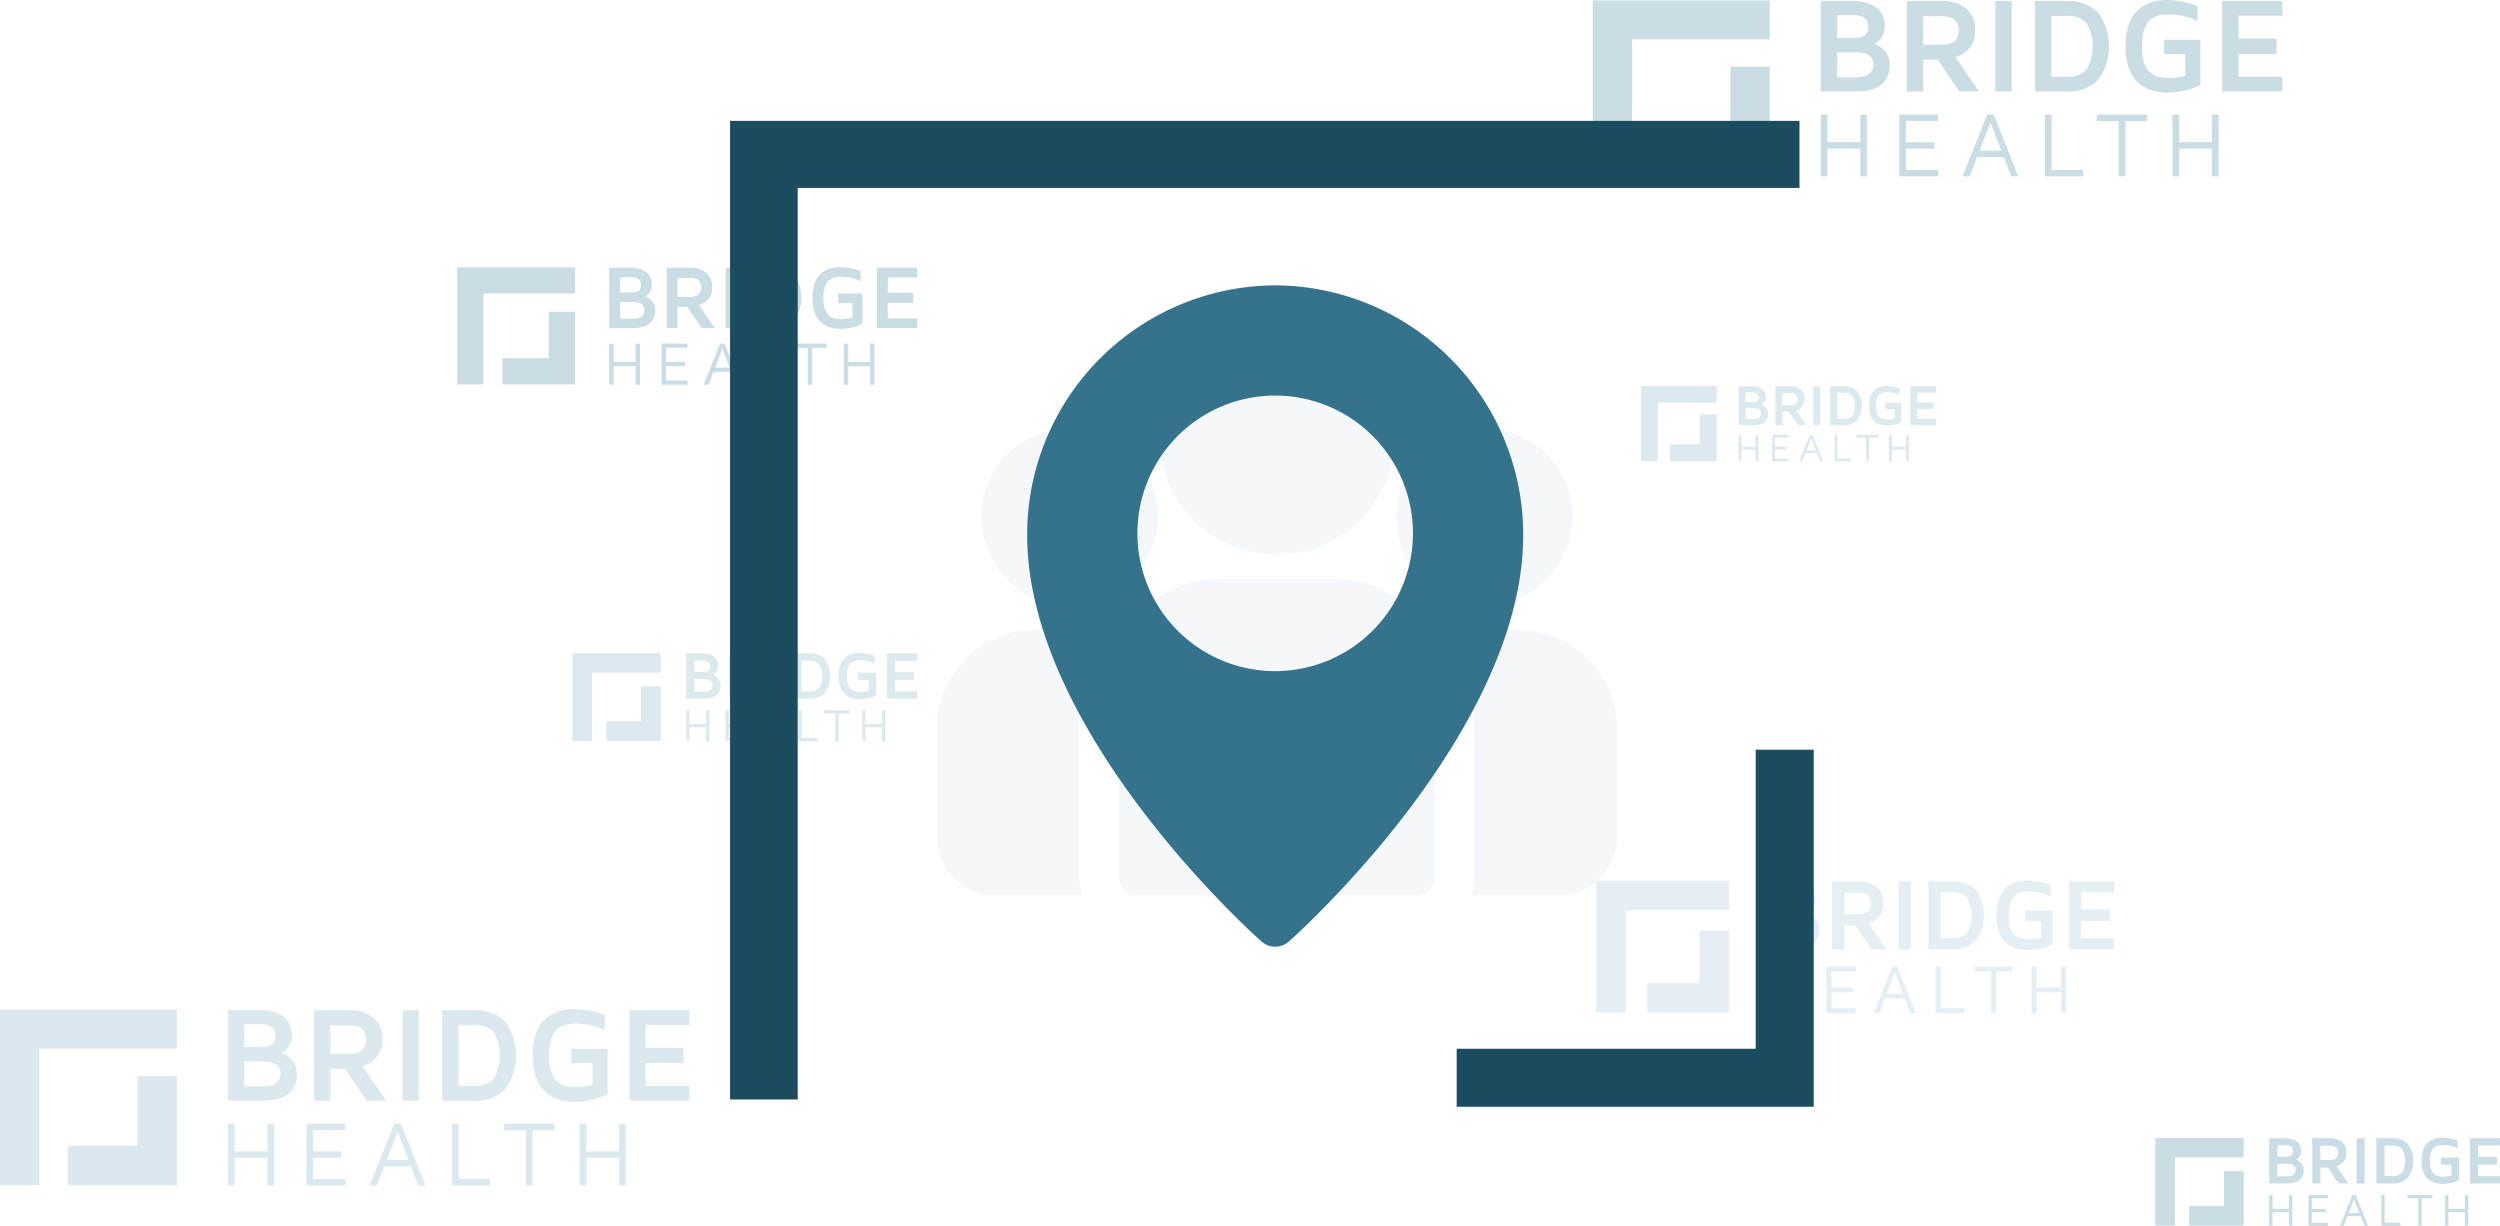
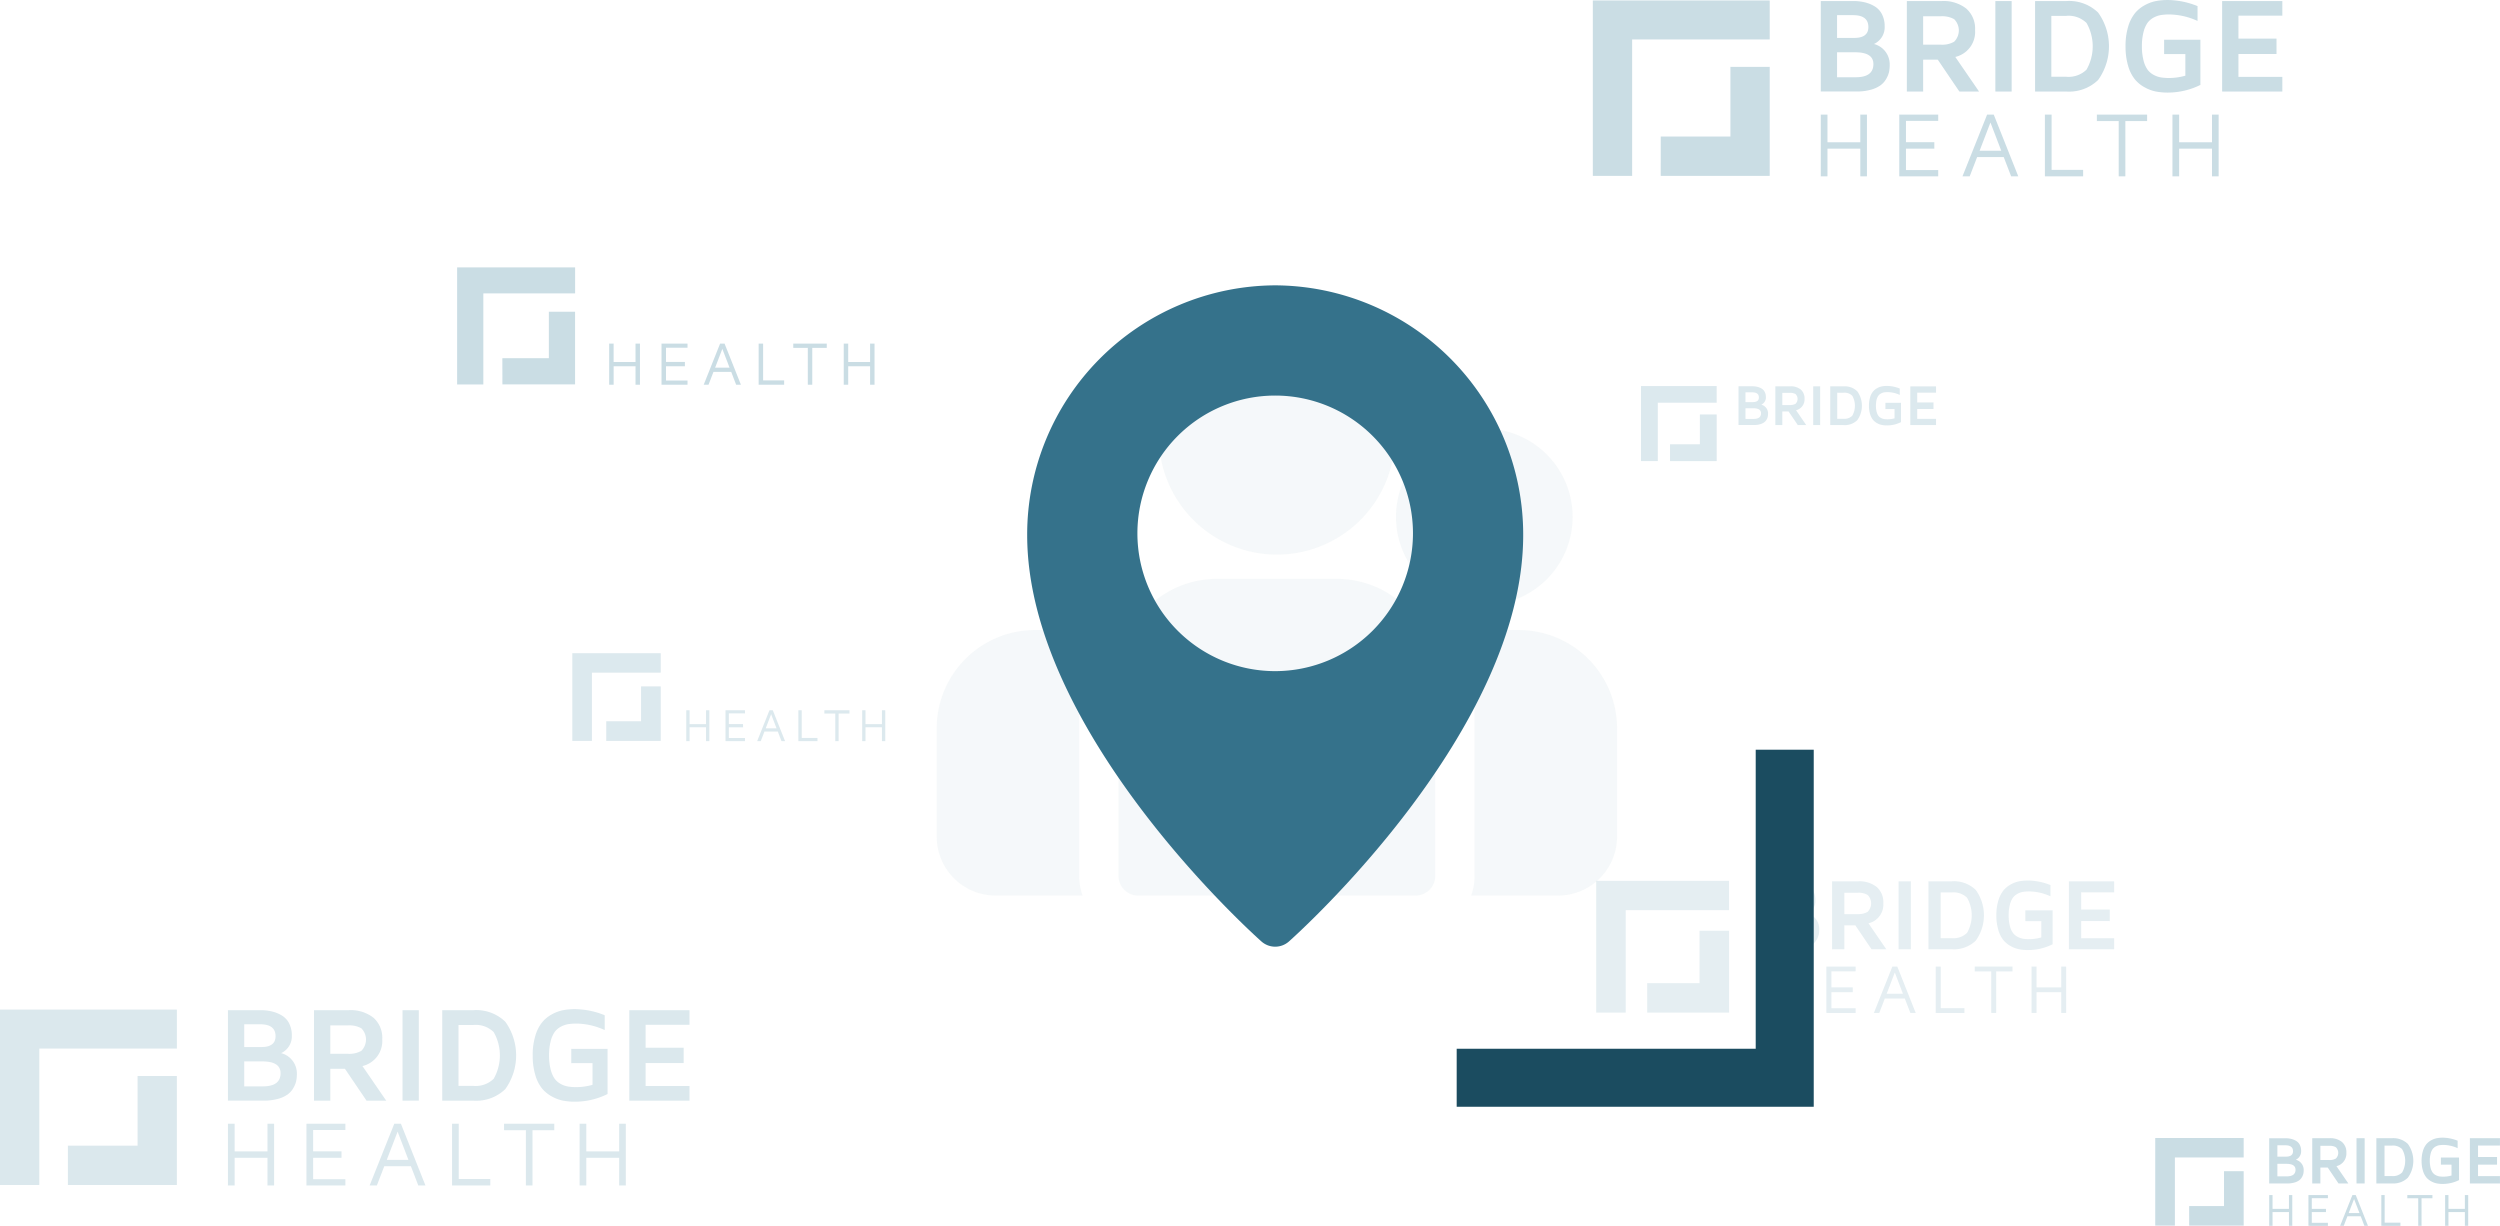
<svg xmlns="http://www.w3.org/2000/svg" width="252.694" height="123.912" viewBox="0 0 252.694 123.912">
  <defs>
    <style>.a{opacity:0.28;}.b{fill:#3f849f;}.c{opacity:0.19;}.d{opacity:0.14;}.e{opacity:0.18;}.f{opacity:0.05;}.g{fill:#35728b;}.h{fill:#1b4c60;}</style>
  </defs>
  <g transform="translate(-1181.307 -104)">
    <g transform="translate(49 4)">
      <g class="a" transform="translate(1200.807 -86.583)">
        <g transform="translate(92.5 186.583)">
          <path class="b" d="M215.075,194.832V185.69h3.293a4.911,4.911,0,0,1,1.165.131,3.547,3.547,0,0,1,1,.412,1.955,1.955,0,0,1,.733.8,2.666,2.666,0,0,1,.268,1.231,1.863,1.863,0,0,1-1.084,1.767,2.122,2.122,0,0,1,1.593,2.115,3.549,3.549,0,0,1-.064.689,2.417,2.417,0,0,1-.281.706,2.129,2.129,0,0,1-.569.653,3.027,3.027,0,0,1-.974.452,5.169,5.169,0,0,1-1.459.184h-3.621m1.646-1.439h1.894q1.78,0,1.78-1.332,0-1.191-1.84-1.191h-1.834v2.523m0-3.975h1.74q1.426,0,1.426-1.1,0-1.2-1.546-1.2h-1.62Zm7.054,5.414V185.69h3.507a3.73,3.73,0,0,1,2.5.76,2.7,2.7,0,0,1,.89,2.172,2.6,2.6,0,0,1-2,2.717l2.4,3.494h-1.988l-2.182-3.219h-1.479v3.219h-1.646m1.646-4.732h1.82a2.44,2.44,0,0,0,1.312-.3,1.608,1.608,0,0,0,0-2.282,2.485,2.485,0,0,0-1.312-.294h-1.82Zm7.3,4.732V185.69h1.646v9.142Zm4.015,0V185.69h3.152a4.215,4.215,0,0,1,3.219,1.165,5.842,5.842,0,0,1,0,6.813,4.213,4.213,0,0,1-3.223,1.165h-3.152m1.646-1.492h1.506a2.59,2.59,0,0,0,2.051-.719,4.76,4.76,0,0,0,0-4.718,2.59,2.59,0,0,0-2.051-.719h-1.506Zm7.5-3.072a6.741,6.741,0,0,1,.261-1.974,3.984,3.984,0,0,1,.673-1.355,3.32,3.32,0,0,1,.994-.823,3.937,3.937,0,0,1,1.138-.425,6.329,6.329,0,0,1,1.2-.107,8.183,8.183,0,0,1,3.012.616V187.7a7.02,7.02,0,0,0-2.851-.656,5.317,5.317,0,0,0-.85.06,2.391,2.391,0,0,0-.743.261,1.822,1.822,0,0,0-.622.542,2.831,2.831,0,0,0-.4.937,5.549,5.549,0,0,0-.157,1.405,5.611,5.611,0,0,0,.157,1.419,2.831,2.831,0,0,0,.4.937,1.822,1.822,0,0,0,.622.542,2.389,2.389,0,0,0,.746.261,5.33,5.33,0,0,0,.847.06,6.2,6.2,0,0,0,1.62-.234v-2.189h-2.148V189.6h3.668v4.564a7.39,7.39,0,0,1-3.273.776h-.027a6.332,6.332,0,0,1-1.2-.107,3.937,3.937,0,0,1-1.138-.425,3.367,3.367,0,0,1-.994-.816,3.9,3.9,0,0,1-.673-1.355,6.757,6.757,0,0,1-.261-1.968Zm9.765,4.565V185.69h6.084v1.479h-4.437v2.316h3.848v1.553h-3.848v2.316h4.437v1.479Z" transform="translate(-192.036 -185.583)" />
          <path class="b" d="M215.075,258.243v-6.238h.676V254.8h3.32v-2.795h.671v6.238h-.671v-2.795h-3.32v2.795Zm7.934,0v-6.238h3.936v.635h-3.26v2.151h2.868v.658h-2.868v2.16h3.26v.635Zm6.39,0,2.489-6.238h.671l2.479,6.238h-.721l-.749-1.945h-2.69l-.749,1.945H229.4m1.73-2.589h2.187l-1.091-2.854Zm6.6,2.589v-6.238h.676v5.585h3.187v.653Zm5.253-5.584v-.653h5.078v.653h-2.2v5.585h-.671v-5.585Zm7.641,5.584v-6.238h.676V254.8h3.32v-2.795h.671v6.238h-.671v-2.795H251.3v2.795Z" transform="translate(-192.036 -240.42)" />
          <g transform="translate(0 0.047)">
            <path class="b" d="M92.5,188.551h17.878v3.94H96.473V206.28H92.5Z" transform="translate(-92.5 -188.551)" />
            <path class="b" d="M128.155,235.222h11.017V224.205H135.2v7.044h-7.044Z" transform="translate(-121.293 -217.493)" />
          </g>
        </g>
      </g>
      <g class="c" transform="translate(1039.807 15.417)">
        <g transform="translate(92.5 186.583)">
          <path class="b" d="M215.075,194.832V185.69h3.293a4.911,4.911,0,0,1,1.165.131,3.547,3.547,0,0,1,1,.412,1.955,1.955,0,0,1,.733.8,2.666,2.666,0,0,1,.268,1.231,1.863,1.863,0,0,1-1.084,1.767,2.122,2.122,0,0,1,1.593,2.115,3.549,3.549,0,0,1-.064.689,2.417,2.417,0,0,1-.281.706,2.129,2.129,0,0,1-.569.653,3.027,3.027,0,0,1-.974.452,5.169,5.169,0,0,1-1.459.184h-3.621m1.646-1.439h1.894q1.78,0,1.78-1.332,0-1.191-1.84-1.191h-1.834v2.523m0-3.975h1.74q1.426,0,1.426-1.1,0-1.2-1.546-1.2h-1.62Zm7.054,5.414V185.69h3.507a3.73,3.73,0,0,1,2.5.76,2.7,2.7,0,0,1,.89,2.172,2.6,2.6,0,0,1-2,2.717l2.4,3.494h-1.988l-2.182-3.219h-1.479v3.219h-1.646m1.646-4.732h1.82a2.44,2.44,0,0,0,1.312-.3,1.608,1.608,0,0,0,0-2.282,2.485,2.485,0,0,0-1.312-.294h-1.82Zm7.3,4.732V185.69h1.646v9.142Zm4.015,0V185.69h3.152a4.215,4.215,0,0,1,3.219,1.165,5.842,5.842,0,0,1,0,6.813,4.213,4.213,0,0,1-3.223,1.165h-3.152m1.646-1.492h1.506a2.59,2.59,0,0,0,2.051-.719,4.76,4.76,0,0,0,0-4.718,2.59,2.59,0,0,0-2.051-.719h-1.506Zm7.5-3.072a6.741,6.741,0,0,1,.261-1.974,3.984,3.984,0,0,1,.673-1.355,3.32,3.32,0,0,1,.994-.823,3.937,3.937,0,0,1,1.138-.425,6.329,6.329,0,0,1,1.2-.107,8.183,8.183,0,0,1,3.012.616V187.7a7.02,7.02,0,0,0-2.851-.656,5.317,5.317,0,0,0-.85.06,2.391,2.391,0,0,0-.743.261,1.822,1.822,0,0,0-.622.542,2.831,2.831,0,0,0-.4.937,5.549,5.549,0,0,0-.157,1.405,5.611,5.611,0,0,0,.157,1.419,2.831,2.831,0,0,0,.4.937,1.822,1.822,0,0,0,.622.542,2.389,2.389,0,0,0,.746.261,5.33,5.33,0,0,0,.847.06,6.2,6.2,0,0,0,1.62-.234v-2.189h-2.148V189.6h3.668v4.564a7.39,7.39,0,0,1-3.273.776h-.027a6.332,6.332,0,0,1-1.2-.107,3.937,3.937,0,0,1-1.138-.425,3.367,3.367,0,0,1-.994-.816,3.9,3.9,0,0,1-.673-1.355,6.757,6.757,0,0,1-.261-1.968Zm9.765,4.565V185.69h6.084v1.479h-4.437v2.316h3.848v1.553h-3.848v2.316h4.437v1.479Z" transform="translate(-192.036 -185.583)" />
          <path class="b" d="M215.075,258.243v-6.238h.676V254.8h3.32v-2.795h.671v6.238h-.671v-2.795h-3.32v2.795Zm7.934,0v-6.238h3.936v.635h-3.26v2.151h2.868v.658h-2.868v2.16h3.26v.635Zm6.39,0,2.489-6.238h.671l2.479,6.238h-.721l-.749-1.945h-2.69l-.749,1.945H229.4m1.73-2.589h2.187l-1.091-2.854Zm6.6,2.589v-6.238h.676v5.585h3.187v.653Zm5.253-5.584v-.653h5.078v.653h-2.2v5.585h-.671v-5.585Zm7.641,5.584v-6.238h.676V254.8h3.32v-2.795h.671v6.238h-.671v-2.795H251.3v2.795Z" transform="translate(-192.036 -240.42)" />
          <g transform="translate(0 0.047)">
            <path class="b" d="M92.5,188.551h17.878v3.94H96.473V206.28H92.5Z" transform="translate(-92.5 -188.551)" />
            <path class="b" d="M128.155,235.222h11.017V224.205H135.2v7.044h-7.044Z" transform="translate(-121.293 -217.493)" />
          </g>
        </g>
      </g>
      <g class="a" transform="translate(1086.012 -59.583)">
        <g transform="translate(92.5 186.583)">
-           <path class="b" d="M215.075,191.752v-6.1h2.2a3.275,3.275,0,0,1,.777.087,2.365,2.365,0,0,1,.667.275,1.3,1.3,0,0,1,.489.536,1.778,1.778,0,0,1,.179.821,1.242,1.242,0,0,1-.723,1.179,1.415,1.415,0,0,1,1.063,1.411,2.368,2.368,0,0,1-.042.46,1.613,1.613,0,0,1-.187.471,1.42,1.42,0,0,1-.379.435,2.019,2.019,0,0,1-.65.3,3.448,3.448,0,0,1-.973.123h-2.415m1.1-.96h1.263q1.188,0,1.188-.888,0-.795-1.228-.795h-1.223v1.683m0-2.652h1.161q.951,0,.951-.732,0-.8-1.031-.8h-1.08Zm4.705,3.612v-6.1h2.339a2.488,2.488,0,0,1,1.665.507,1.8,1.8,0,0,1,.594,1.449,1.732,1.732,0,0,1-1.335,1.813l1.6,2.33h-1.326l-1.455-2.147h-.987v2.147h-1.1m1.1-3.156h1.214a1.628,1.628,0,0,0,.875-.2,1.072,1.072,0,0,0,0-1.522,1.657,1.657,0,0,0-.875-.2h-1.214Zm4.871,3.156v-6.1h1.1v6.1Zm2.679,0v-6.1h2.1a2.811,2.811,0,0,1,2.147.777,3.9,3.9,0,0,1,0,4.545,2.81,2.81,0,0,1-2.15.777h-2.1m1.1-1h1a1.728,1.728,0,0,0,1.368-.48,3.175,3.175,0,0,0,0-3.147,1.728,1.728,0,0,0-1.368-.48h-1Zm5-2.049a4.5,4.5,0,0,1,.174-1.317,2.657,2.657,0,0,1,.449-.9,2.215,2.215,0,0,1,.663-.549,2.626,2.626,0,0,1,.759-.283,4.222,4.222,0,0,1,.8-.071,5.458,5.458,0,0,1,2.009.411v1a4.683,4.683,0,0,0-1.9-.437,3.546,3.546,0,0,0-.567.04,1.6,1.6,0,0,0-.5.174,1.215,1.215,0,0,0-.415.362,1.888,1.888,0,0,0-.27.625,3.7,3.7,0,0,0-.1.938,3.743,3.743,0,0,0,.1.946,1.888,1.888,0,0,0,.27.625,1.215,1.215,0,0,0,.415.362,1.594,1.594,0,0,0,.5.174,3.555,3.555,0,0,0,.565.04,4.136,4.136,0,0,0,1.08-.156v-1.46h-1.433v-.969h2.446v3.045a4.93,4.93,0,0,1-2.183.518h-.018a4.224,4.224,0,0,1-.8-.071,2.626,2.626,0,0,1-.759-.283,2.246,2.246,0,0,1-.663-.545,2.6,2.6,0,0,1-.449-.9,4.507,4.507,0,0,1-.174-1.312Zm6.513,3.045v-6.1H246.2v.987h-2.96v1.545H245.8v1.036h-2.567v1.545h2.96v.987Z" transform="translate(-199.707 -185.583)" />
          <path class="b" d="M215.075,256.166v-4.161h.451v1.864h2.214v-1.864h.448v4.161h-.448V254.3h-2.214v1.864Zm5.292,0v-4.161h2.626v.423h-2.175v1.435h1.913v.439h-1.913v1.441h2.175v.423Zm4.263,0,1.66-4.161h.448l1.654,4.161h-.481l-.5-1.3h-1.794l-.5,1.3h-.487m1.154-1.727h1.459l-.728-1.9Zm4.4,1.727v-4.161h.451v3.725h2.126v.436Zm3.5-3.725v-.436h3.387v.436h-1.468v3.725h-.448v-3.725Zm5.1,3.725v-4.161h.451v1.864h2.214v-1.864h.448v4.161h-.448V254.3h-2.214v1.864Z" transform="translate(-199.707 -244.277)" />
          <g transform="translate(0 0.031)">
            <path class="b" d="M92.5,188.551h11.926v2.628H95.15v9.2H92.5Z" transform="translate(-92.5 -188.551)" />
            <path class="b" d="M128.155,231.554H135.5v-7.349h-2.65v4.7h-4.7Z" transform="translate(-123.578 -219.728)" />
          </g>
        </g>
      </g>
      <g class="d" transform="translate(1201.147 2.417)">
        <g transform="translate(92.5 186.583)">
          <path class="b" d="M215.075,192.531v-6.868h2.474a3.689,3.689,0,0,1,.875.1,2.663,2.663,0,0,1,.752.309,1.469,1.469,0,0,1,.551.6,2,2,0,0,1,.2.925,1.4,1.4,0,0,1-.814,1.327,1.594,1.594,0,0,1,1.2,1.589,2.666,2.666,0,0,1-.048.518,1.816,1.816,0,0,1-.211.53,1.6,1.6,0,0,1-.427.49,2.274,2.274,0,0,1-.731.339,3.883,3.883,0,0,1-1.1.138h-2.72m1.237-1.081h1.423q1.337,0,1.337-1,0-.895-1.383-.895h-1.378v1.9m0-2.986h1.307q1.071,0,1.071-.824,0-.9-1.161-.9h-1.217Zm5.3,4.067v-6.868h2.634a2.8,2.8,0,0,1,1.875.571,2.027,2.027,0,0,1,.669,1.631,1.95,1.95,0,0,1-1.5,2.041l1.8,2.624H225.6l-1.639-2.418h-1.111v2.418h-1.237m1.237-3.554h1.367a1.833,1.833,0,0,0,.985-.226,1.208,1.208,0,0,0,0-1.714,1.866,1.866,0,0,0-.985-.221h-1.367Zm5.485,3.554v-6.868h1.237v6.868Zm3.016,0v-6.868h2.368a3.166,3.166,0,0,1,2.418.875,4.389,4.389,0,0,1,0,5.118,3.164,3.164,0,0,1-2.421.875h-2.368m1.237-1.121h1.131a1.945,1.945,0,0,0,1.541-.54,3.576,3.576,0,0,0,0-3.544,1.946,1.946,0,0,0-1.541-.54h-1.131Zm5.631-2.308a5.063,5.063,0,0,1,.2-1.483,2.993,2.993,0,0,1,.505-1.018,2.494,2.494,0,0,1,.747-.618,2.957,2.957,0,0,1,.855-.319,4.754,4.754,0,0,1,.9-.08,6.147,6.147,0,0,1,2.262.463v1.131a5.274,5.274,0,0,0-2.142-.493,3.994,3.994,0,0,0-.638.045,1.8,1.8,0,0,0-.558.2,1.368,1.368,0,0,0-.468.407,2.127,2.127,0,0,0-.3.7,4.169,4.169,0,0,0-.118,1.056,4.215,4.215,0,0,0,.118,1.066,2.127,2.127,0,0,0,.3.7,1.368,1.368,0,0,0,.468.407,1.8,1.8,0,0,0,.561.2,4,4,0,0,0,.636.045,4.658,4.658,0,0,0,1.217-.176V189.69h-1.614V188.6H243.9v3.429a5.551,5.551,0,0,1-2.458.583h-.02a4.756,4.756,0,0,1-.9-.08,2.957,2.957,0,0,1-.855-.319,2.529,2.529,0,0,1-.747-.613,2.931,2.931,0,0,1-.505-1.018,5.076,5.076,0,0,1-.2-1.478Zm7.335,3.429v-6.868h4.57v1.111h-3.333v1.74h2.891v1.166h-2.891v1.74h3.333v1.111Z" transform="translate(-197.769 -185.583)" />
          <path class="b" d="M215.075,256.691v-4.686h.508v2.1h2.494v-2.1h.5v4.686h-.5v-2.1h-2.494v2.1Zm5.96,0v-4.686h2.957v.477h-2.449V254.1H223.7v.494h-2.154v1.622h2.449v.477Zm4.8,0,1.869-4.686h.5l1.863,4.686h-.542l-.563-1.461h-2.02l-.563,1.461h-.549m1.3-1.945h1.643l-.82-2.144Zm4.955,1.945v-4.686h.508v4.2h2.394v.491Zm3.946-4.2v-.491h3.814v.491H238.2v4.2h-.5v-4.2Zm5.74,4.2v-4.686h.508v2.1h2.494v-2.1h.5v4.686h-.5v-2.1h-2.494v2.1Z" transform="translate(-197.769 -243.303)" />
          <g transform="translate(0 0.035)">
            <path class="b" d="M92.5,188.551h13.43v2.96H95.484v10.358H92.5Z" transform="translate(-92.5 -188.551)" />
            <path class="b" d="M128.155,232.481h8.276v-8.276h-2.984V229.5h-5.291Z" transform="translate(-123 -219.163)" />
          </g>
        </g>
      </g>
      <g class="a" transform="translate(1257.653 28.417)">
        <g transform="translate(92.5 186.583)">
          <path class="b" d="M215.075,190.207v-4.571h1.646a2.456,2.456,0,0,1,.582.065,1.773,1.773,0,0,1,.5.206.978.978,0,0,1,.366.4,1.333,1.333,0,0,1,.134.616.931.931,0,0,1-.542.883,1.061,1.061,0,0,1,.8,1.057,1.775,1.775,0,0,1-.032.345,1.209,1.209,0,0,1-.141.353,1.064,1.064,0,0,1-.284.326,1.514,1.514,0,0,1-.487.226,2.585,2.585,0,0,1-.73.092h-1.81m.823-.719h.947q.89,0,.89-.666,0-.6-.92-.6H215.9v1.262m0-1.988h.87q.713,0,.713-.549,0-.6-.773-.6h-.81Zm3.527,2.707v-4.571h1.754a1.865,1.865,0,0,1,1.248.38,1.349,1.349,0,0,1,.445,1.086,1.3,1.3,0,0,1-1,1.359l1.2,1.747h-.994l-1.091-1.61h-.74v1.61h-.823m.823-2.366h.91a1.22,1.22,0,0,0,.656-.151.8.8,0,0,0,0-1.141,1.242,1.242,0,0,0-.656-.147h-.91Zm3.651,2.366v-4.571h.823v4.571Zm2.008,0v-4.571h1.576a2.107,2.107,0,0,1,1.61.582,2.921,2.921,0,0,1,0,3.407,2.106,2.106,0,0,1-1.611.582h-1.576m.823-.746h.753a1.3,1.3,0,0,0,1.026-.36,2.38,2.38,0,0,0,0-2.359,1.3,1.3,0,0,0-1.026-.36h-.753Zm3.748-1.536a3.37,3.37,0,0,1,.131-.987,1.992,1.992,0,0,1,.336-.678,1.661,1.661,0,0,1,.5-.412,1.969,1.969,0,0,1,.569-.212,3.165,3.165,0,0,1,.6-.054,4.092,4.092,0,0,1,1.506.308v.753a3.51,3.51,0,0,0-1.426-.328,2.659,2.659,0,0,0-.425.03,1.2,1.2,0,0,0-.371.131.911.911,0,0,0-.311.271,1.415,1.415,0,0,0-.2.468,2.774,2.774,0,0,0-.079.7,2.805,2.805,0,0,0,.079.709,1.415,1.415,0,0,0,.2.468.911.911,0,0,0,.311.271,1.2,1.2,0,0,0,.373.131,2.665,2.665,0,0,0,.423.03,3.1,3.1,0,0,0,.81-.117v-1.094h-1.074v-.726h1.834v2.282a3.7,3.7,0,0,1-1.636.388h-.013a3.165,3.165,0,0,1-.6-.054,1.968,1.968,0,0,1-.569-.212,1.684,1.684,0,0,1-.5-.408,1.951,1.951,0,0,1-.336-.678,3.379,3.379,0,0,1-.131-.984Zm4.882,2.282v-4.571H238.4v.74h-2.219v1.158h1.924v.776h-1.924v1.158H238.4v.74Z" transform="translate(-203.556 -185.583)" />
          <path class="b" d="M215.075,255.124v-3.119h.338v1.4h1.66v-1.4h.336v3.119h-.336v-1.4h-1.66v1.4Zm3.967,0v-3.119h1.968v.317h-1.63V253.4h1.434v.329H219.38v1.08h1.63v.317Zm3.2,0,1.244-3.119h.336l1.24,3.119H224.7l-.374-.973h-1.345l-.374.973h-.365m.865-1.295H224.2l-.546-1.427Zm3.3,1.295v-3.119h.338V254.8h1.594v.326Zm2.627-2.792v-.327h2.539v.327h-1.1v2.792h-.336v-2.792Zm3.821,2.792v-3.119h.338v1.4h1.66v-1.4h.336v3.119h-.336v-1.4h-1.66v1.4Z" transform="translate(-203.556 -246.213)" />
          <g transform="translate(0 0.024)">
            <path class="b" d="M92.5,188.551h8.939v1.97H94.486v6.895H92.5Z" transform="translate(-92.5 -188.551)" />
            <path class="b" d="M128.155,229.714h5.508v-5.508h-1.987v3.522h-3.522Z" transform="translate(-124.724 -220.849)" />
          </g>
        </g>
      </g>
      <g class="e" transform="translate(1097.653 -20.583)">
        <g transform="translate(92.5 186.583)">
-           <path class="b" d="M215.075,190.207v-4.571h1.646a2.456,2.456,0,0,1,.582.065,1.773,1.773,0,0,1,.5.206.978.978,0,0,1,.366.4,1.333,1.333,0,0,1,.134.616.931.931,0,0,1-.542.883,1.061,1.061,0,0,1,.8,1.057,1.775,1.775,0,0,1-.032.345,1.209,1.209,0,0,1-.141.353,1.064,1.064,0,0,1-.284.326,1.514,1.514,0,0,1-.487.226,2.585,2.585,0,0,1-.73.092h-1.81m.823-.719h.947q.89,0,.89-.666,0-.6-.92-.6H215.9v1.262m0-1.988h.87q.713,0,.713-.549,0-.6-.773-.6h-.81Zm3.527,2.707v-4.571h1.754a1.865,1.865,0,0,1,1.248.38,1.349,1.349,0,0,1,.445,1.086,1.3,1.3,0,0,1-1,1.359l1.2,1.747h-.994l-1.091-1.61h-.74v1.61h-.823m.823-2.366h.91a1.22,1.22,0,0,0,.656-.151.8.8,0,0,0,0-1.141,1.242,1.242,0,0,0-.656-.147h-.91Zm3.651,2.366v-4.571h.823v4.571Zm2.008,0v-4.571h1.576a2.107,2.107,0,0,1,1.61.582,2.921,2.921,0,0,1,0,3.407,2.106,2.106,0,0,1-1.611.582h-1.576m.823-.746h.753a1.3,1.3,0,0,0,1.026-.36,2.38,2.38,0,0,0,0-2.359,1.3,1.3,0,0,0-1.026-.36h-.753Zm3.748-1.536a3.37,3.37,0,0,1,.131-.987,1.992,1.992,0,0,1,.336-.678,1.661,1.661,0,0,1,.5-.412,1.969,1.969,0,0,1,.569-.212,3.165,3.165,0,0,1,.6-.054,4.092,4.092,0,0,1,1.506.308v.753a3.51,3.51,0,0,0-1.426-.328,2.659,2.659,0,0,0-.425.03,1.2,1.2,0,0,0-.371.131.911.911,0,0,0-.311.271,1.415,1.415,0,0,0-.2.468,2.774,2.774,0,0,0-.079.7,2.805,2.805,0,0,0,.079.709,1.415,1.415,0,0,0,.2.468.911.911,0,0,0,.311.271,1.2,1.2,0,0,0,.373.131,2.665,2.665,0,0,0,.423.03,3.1,3.1,0,0,0,.81-.117v-1.094h-1.074v-.726h1.834v2.282a3.7,3.7,0,0,1-1.636.388h-.013a3.165,3.165,0,0,1-.6-.054,1.968,1.968,0,0,1-.569-.212,1.684,1.684,0,0,1-.5-.408,1.951,1.951,0,0,1-.336-.678,3.379,3.379,0,0,1-.131-.984Zm4.882,2.282v-4.571H238.4v.74h-2.219v1.158h1.924v.776h-1.924v1.158H238.4v.74Z" transform="translate(-203.556 -185.583)" />
          <path class="b" d="M215.075,255.124v-3.119h.338v1.4h1.66v-1.4h.336v3.119h-.336v-1.4h-1.66v1.4Zm3.967,0v-3.119h1.968v.317h-1.63V253.4h1.434v.329H219.38v1.08h1.63v.317Zm3.2,0,1.244-3.119h.336l1.24,3.119H224.7l-.374-.973h-1.345l-.374.973h-.365m.865-1.295H224.2l-.546-1.427Zm3.3,1.295v-3.119h.338V254.8h1.594v.326Zm2.627-2.792v-.327h2.539v.327h-1.1v2.792h-.336v-2.792Zm3.821,2.792v-3.119h.338v1.4h1.66v-1.4h.336v3.119h-.336v-1.4h-1.66v1.4Z" transform="translate(-203.556 -246.213)" />
          <g transform="translate(0 0.024)">
            <path class="b" d="M92.5,188.551h8.939v1.97H94.486v6.895H92.5Z" transform="translate(-92.5 -188.551)" />
            <path class="b" d="M128.155,229.714h5.508v-5.508h-1.987v3.522h-3.522Z" transform="translate(-124.724 -220.849)" />
          </g>
        </g>
      </g>
      <g class="e" transform="translate(1205.673 -47.583)">
        <g transform="translate(92.5 186.583)">
          <path class="b" d="M215.075,189.541v-3.913h1.409a2.1,2.1,0,0,1,.5.056,1.518,1.518,0,0,1,.428.176.837.837,0,0,1,.314.344,1.141,1.141,0,0,1,.115.527.8.8,0,0,1-.464.756.908.908,0,0,1,.682.905,1.519,1.519,0,0,1-.027.3,1.034,1.034,0,0,1-.12.3.911.911,0,0,1-.243.279,1.3,1.3,0,0,1-.417.193,2.213,2.213,0,0,1-.624.079h-1.55m.7-.616h.811q.762,0,.762-.57,0-.51-.788-.51h-.785v1.08m0-1.7h.745q.61,0,.61-.47,0-.516-.662-.516h-.693Zm3.019,2.317v-3.913h1.5a1.6,1.6,0,0,1,1.068.325,1.155,1.155,0,0,1,.381.929,1.111,1.111,0,0,1-.856,1.163l1.028,1.5h-.851l-.934-1.378H219.5v1.378h-.7m.7-2.025h.779a1.044,1.044,0,0,0,.561-.129.688.688,0,0,0,0-.977,1.063,1.063,0,0,0-.561-.126H219.5Zm3.125,2.025v-3.913h.7v3.913Zm1.719,0v-3.913H225.7a1.8,1.8,0,0,1,1.378.5,2.5,2.5,0,0,1,0,2.916,1.8,1.8,0,0,1-1.379.5h-1.349m.7-.639h.644a1.108,1.108,0,0,0,.878-.308,2.037,2.037,0,0,0,0-2.019,1.108,1.108,0,0,0-.878-.308h-.644Zm3.208-1.315a2.885,2.885,0,0,1,.112-.845,1.7,1.7,0,0,1,.288-.58,1.421,1.421,0,0,1,.425-.352,1.685,1.685,0,0,1,.487-.182,2.708,2.708,0,0,1,.513-.046,3.5,3.5,0,0,1,1.289.264v.644a3,3,0,0,0-1.22-.281,2.275,2.275,0,0,0-.364.026,1.024,1.024,0,0,0-.318.112.78.78,0,0,0-.266.232,1.211,1.211,0,0,0-.173.4,2.375,2.375,0,0,0-.067.6,2.4,2.4,0,0,0,.067.607,1.211,1.211,0,0,0,.173.4.78.78,0,0,0,.266.232,1.023,1.023,0,0,0,.319.112,2.282,2.282,0,0,0,.362.026,2.654,2.654,0,0,0,.693-.1v-.937h-.919V187.3h1.57v1.953a3.163,3.163,0,0,1-1.4.332h-.011a2.708,2.708,0,0,1-.513-.046,1.685,1.685,0,0,1-.487-.182,1.441,1.441,0,0,1-.425-.349,1.67,1.67,0,0,1-.288-.58,2.892,2.892,0,0,1-.112-.842Zm4.179,1.954v-3.913h2.6v.633h-1.9v.991h1.647v.665h-1.647v.991h1.9v.633Z" transform="translate(-205.215 -185.583)" />
-           <path class="b" d="M215.075,254.675v-2.67h.289v1.2h1.421v-1.2h.287v2.67h-.287v-1.2h-1.421v1.2Zm3.4,0v-2.67h1.685v.272h-1.4v.92h1.227v.281H218.76v.924h1.4v.272Zm2.735,0,1.065-2.67h.287l1.061,2.67h-.309l-.32-.833h-1.151l-.32.833h-.313m.741-1.108h.936l-.467-1.221Zm2.823,1.108v-2.67h.289v2.39h1.364v.279Zm2.248-2.39v-.279h2.173v.279h-.942v2.39h-.287v-2.39Zm3.27,2.39v-2.67h.289v1.2H232v-1.2h.287v2.67H232v-1.2h-1.421v1.2Z" transform="translate(-205.215 -247.047)" />
          <g transform="translate(0 0.02)">
            <path class="b" d="M92.5,188.551h7.652v1.686H94.2v5.9H92.5Z" transform="translate(-92.5 -188.551)" />
            <path class="b" d="M128.155,228.92h4.715v-4.715h-1.7v3.015h-3.015Z" transform="translate(-125.218 -221.332)" />
          </g>
        </g>
      </g>
    </g>
    <g transform="translate(-4.048 -3.599)">
      <g class="f" transform="translate(1280.033 139.785)">
        <g transform="translate(53.527 31.496)">
          <path class="g" d="M403.813,273.32h-5.319a13.833,13.833,0,0,1,.838,4.756v20.1a5.927,5.927,0,0,1-.342,1.986h8.793a5.963,5.963,0,0,0,5.957-5.957V283.248A9.939,9.939,0,0,0,403.813,273.32Z" transform="translate(-398.494 -273.32)" />
        </g>
        <g transform="translate(0 31.496)">
          <path class="g" d="M14.408,278.076a13.834,13.834,0,0,1,.838-4.756H9.928A9.939,9.939,0,0,0,0,283.249v10.958a5.963,5.963,0,0,0,5.957,5.957H14.75a5.93,5.93,0,0,1-.342-1.986Z" transform="translate(0 -273.321)" />
        </g>
        <g transform="translate(18.379 26.324)">
          <g transform="translate(0 0)">
            <path class="g" d="M158.916,234.815H146.757a9.939,9.939,0,0,0-9.928,9.928v20.1a1.986,1.986,0,0,0,1.986,1.986h28.044a1.986,1.986,0,0,0,1.986-1.986v-20.1A9.939,9.939,0,0,0,158.916,234.815Z" transform="translate(-136.829 -234.815)" />
          </g>
        </g>
        <g transform="translate(22.447 0)">
          <path class="g" d="M179.053,38.84a11.937,11.937,0,1,0,11.939,11.94A11.953,11.953,0,0,0,179.053,38.84Z" transform="translate(-167.114 -38.84)" />
        </g>
        <g transform="translate(4.492 11.128)">
          <g transform="translate(0 0)">
-             <path class="g" d="M42.372,121.689a8.925,8.925,0,1,0,8.929,8.929A8.939,8.939,0,0,0,42.372,121.689Z" transform="translate(-33.443 -121.689)" />
-           </g>
+             </g>
        </g>
        <g transform="translate(46.423 11.128)">
          <g transform="translate(0 0)">
            <path class="g" d="M354.536,121.689a8.929,8.929,0,1,0,8.929,8.929A8.939,8.939,0,0,0,354.536,121.689Z" transform="translate(-345.607 -121.689)" />
          </g>
        </g>
      </g>
      <g transform="translate(1259.148 119.815)">
-         <path class="h" d="M92.5,188.551H200.594v6.78H99.337v92.135H92.5Z" transform="translate(-92.5 -188.551)" />
        <path class="h" d="M108.155,240.3h36.09v-36.09H138.38v30.226H108.155Z" transform="translate(-34.71 -140.647)" />
      </g>
    </g>
    <path class="g" d="M28.068,0A25.188,25.188,0,0,0,3,25.249c0,19.784,22.712,40.212,23.678,41.07a2.094,2.094,0,0,0,2.78,0c.967-.861,23.678-21.288,23.678-41.073A25.188,25.188,0,0,0,28.068,0Zm0,38.995A13.927,13.927,0,1,1,41.995,25.068,13.943,13.943,0,0,1,28.068,38.995Z" transform="translate(1282.132 132.842)" />
  </g>
</svg>